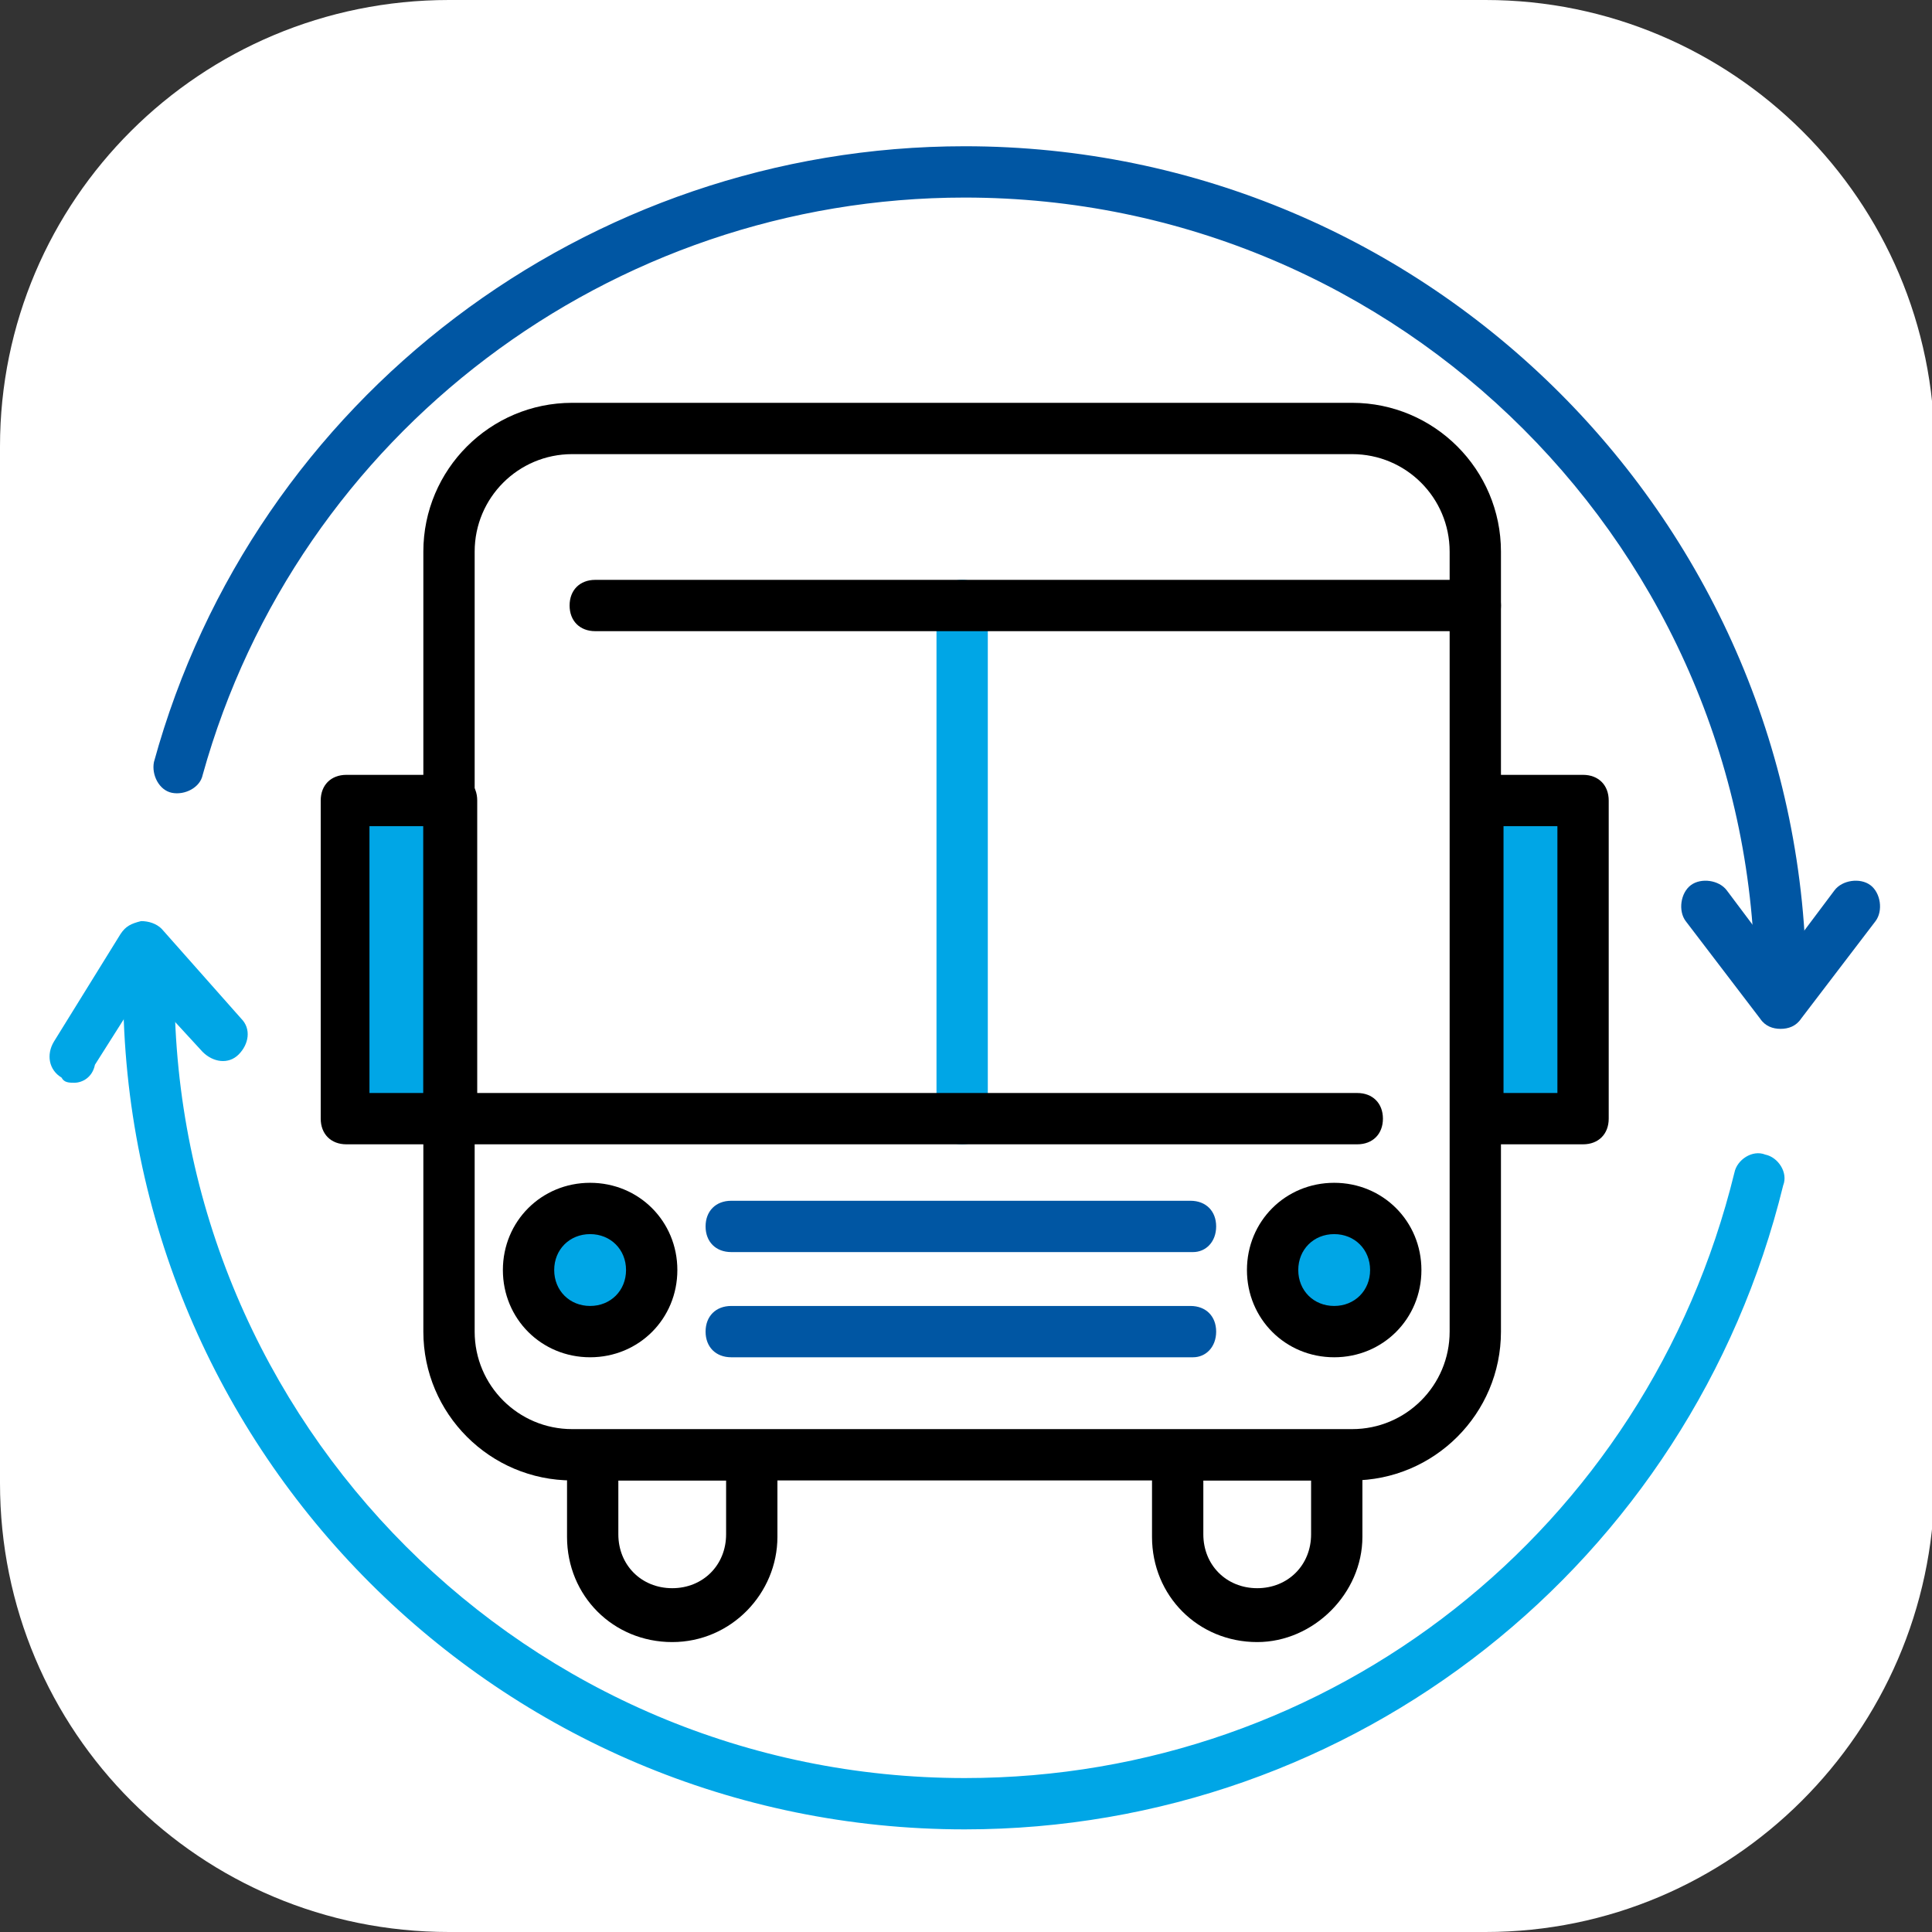
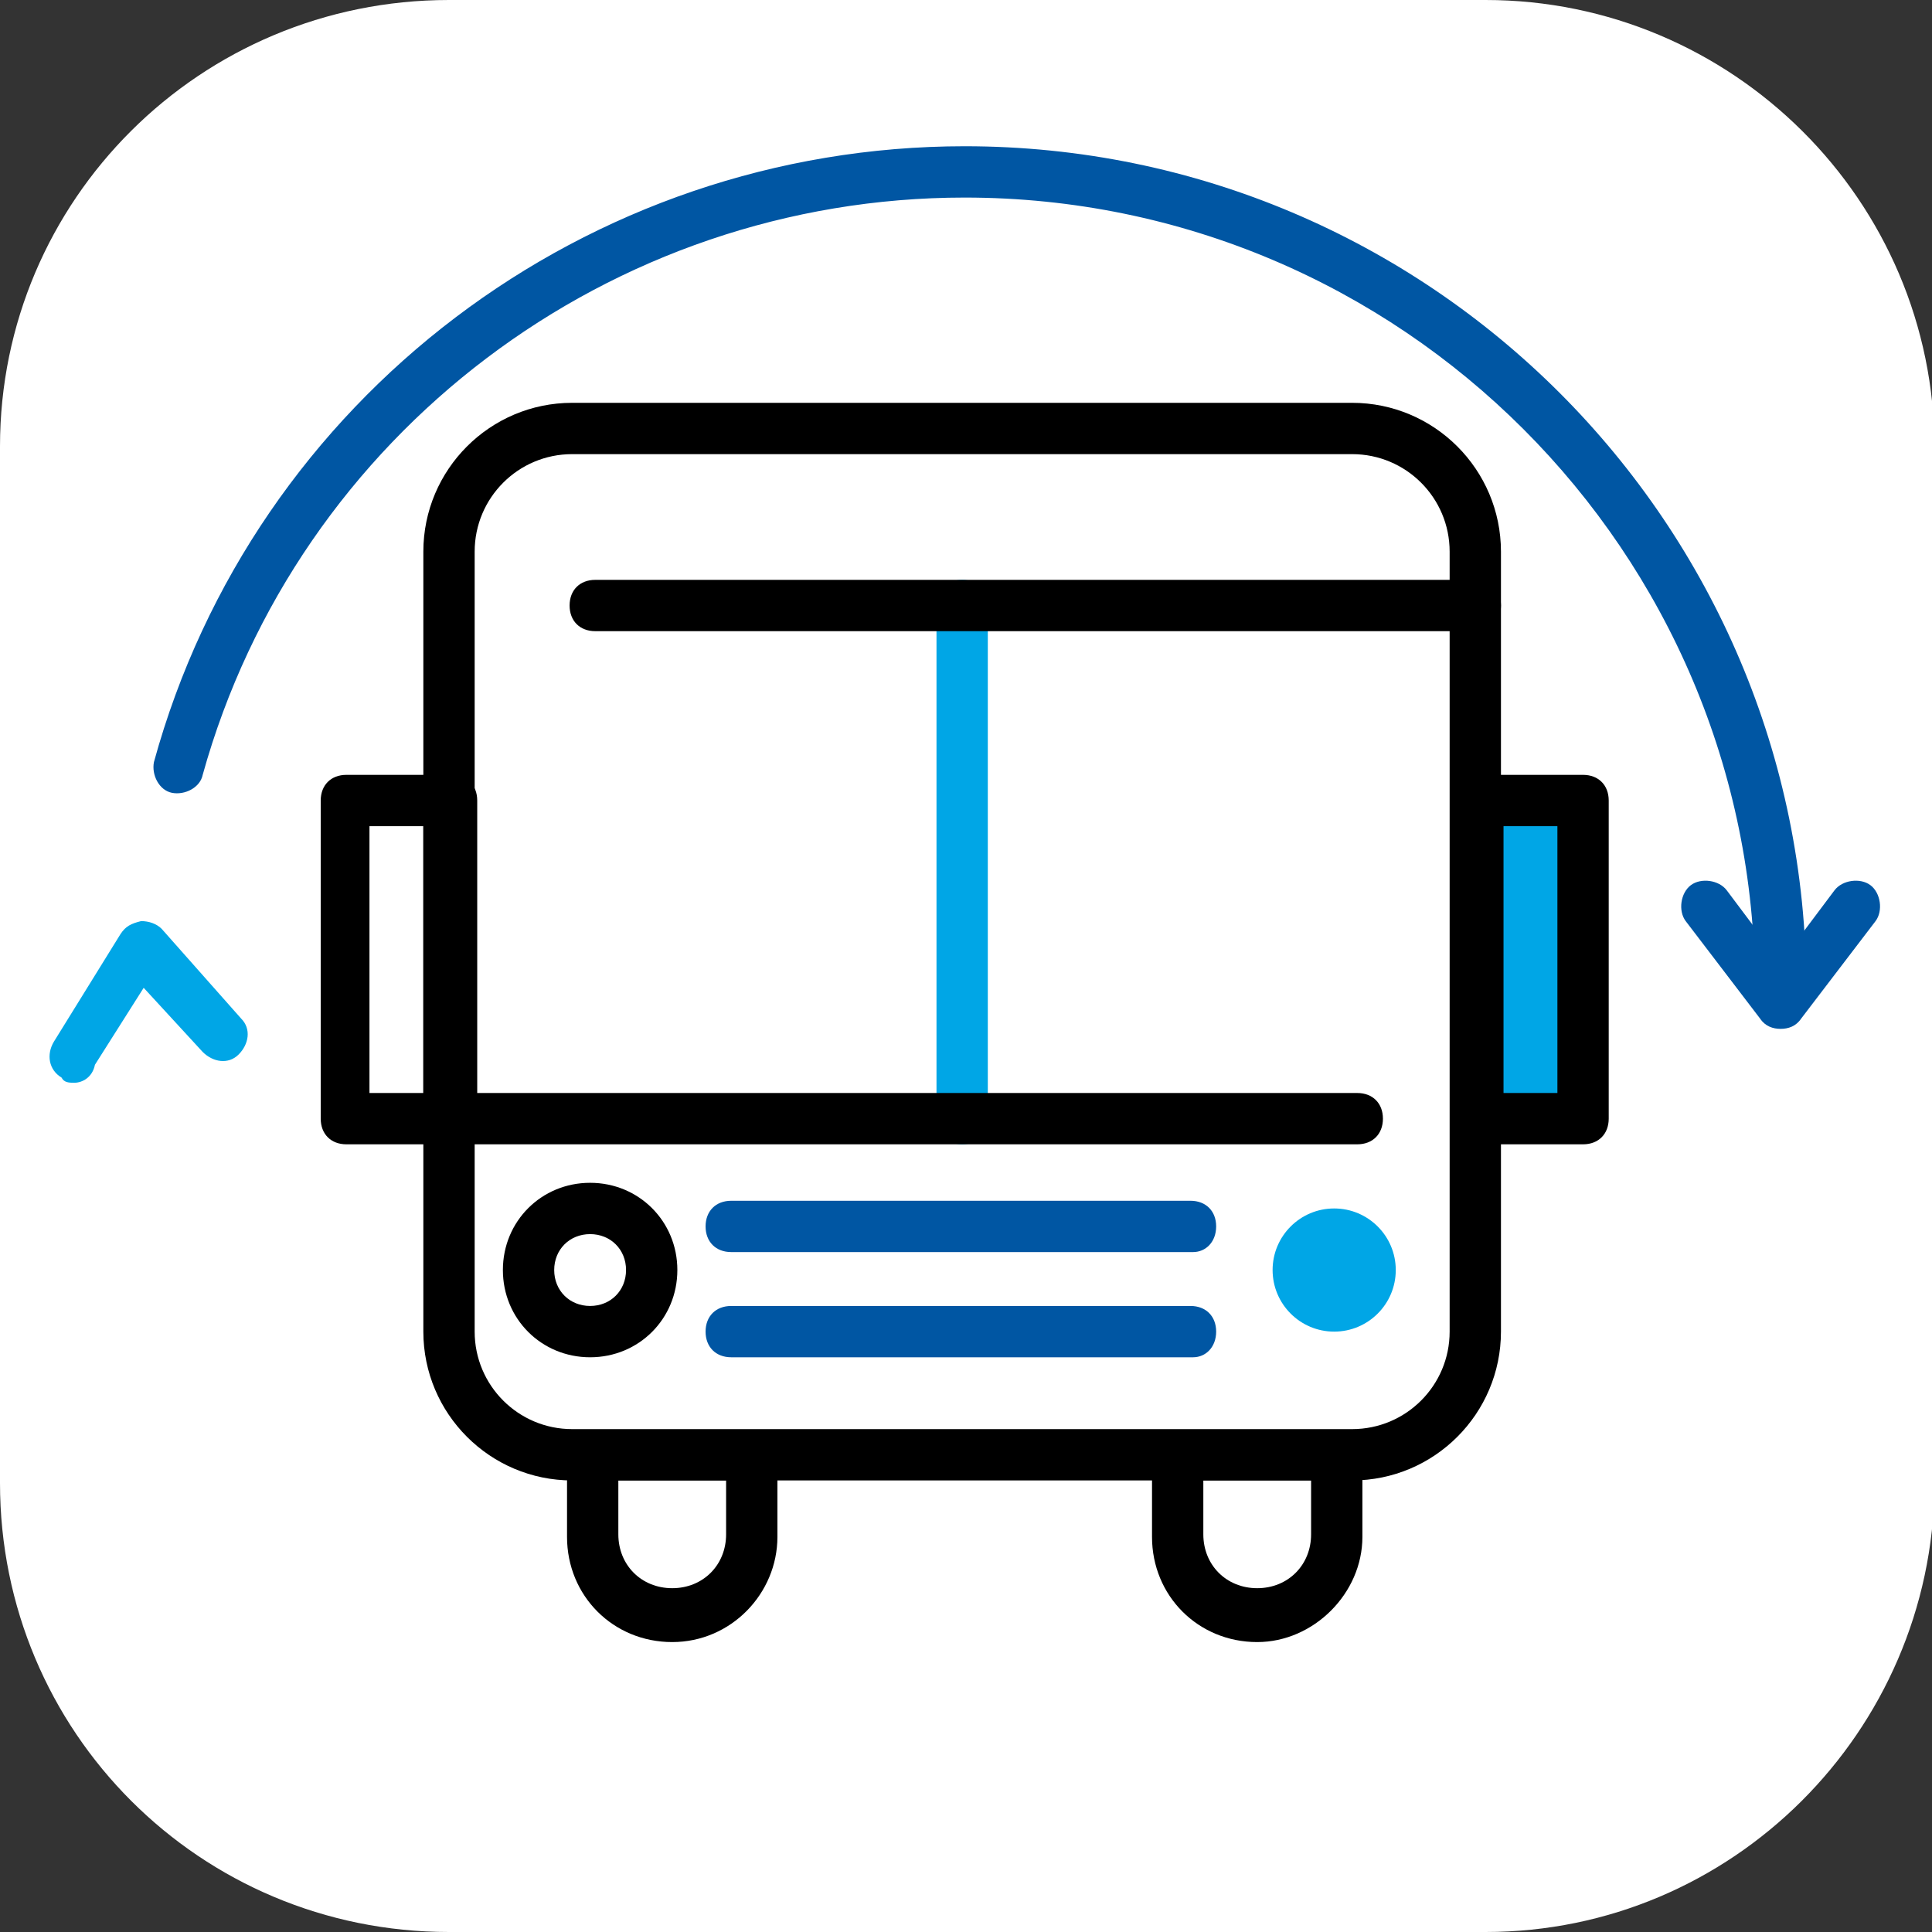
<svg xmlns="http://www.w3.org/2000/svg" version="1.1" id="Capa_1" x="0px" y="0px" viewBox="0 0 75.3 75.3" style="enable-background:new 0 0 75.3 75.3;" xml:space="preserve">
  <rect x="0" y="0" width="75.3" height="75.3" fill="#333333" stroke="none" />
  <style type="text/css">
	.st0{fill:#FFFFFF;}
	.st1{fill:#00A6E6;}
	.st2{fill:#0056A3;}
</style>
  <g>
    <g>
      <path class="st0" d="M57.9,75.3H17.5C7.8,75.3,0,67.5,0,57.8l0-40.4C0,7.8,7.8,0,17.5,0l40.4,0c9.6,0,17.5,7.8,17.5,17.5v40.4    C75.3,67.5,67.5,75.3,57.9,75.3z" />
    </g>
  </g>
  <g>
    <g>
      <g>
        <g>
          <path class="st1" d="M37.5,44.6c-0.6,0-1-0.4-1-1v-20c0-0.6,0.4-1,1-1s1,0.4,1,1v20C38.5,44.2,38.1,44.6,37.5,44.6z" />
        </g>
        <g>
          <path d="M57.5,24.6H23.2c-0.6,0-1-0.4-1-1s0.4-1,1-1h34.3c0.6,0,1,0.4,1,1S58.1,24.6,57.5,24.6z" />
        </g>
        <g>
          <path d="M52.9,44.6H17.5c-0.6,0-1-0.4-1-1s0.4-1,1-1h35.4c0.6,0,1,0.4,1,1S53.5,44.6,52.9,44.6z" />
        </g>
      </g>
      <g>
        <g>
          <path class="st2" d="M46.5,48.8H28.5c-0.6,0-1-0.4-1-1s0.4-1,1-1h17.9c0.6,0,1,0.4,1,1S47,48.8,46.5,48.8z" />
        </g>
        <g>
          <path class="st2" d="M46.5,52.9H28.5c-0.6,0-1-0.4-1-1s0.4-1,1-1h17.9c0.6,0,1,0.4,1,1S47,52.9,46.5,52.9z" />
        </g>
      </g>
      <g>
-         <circle class="st1" cx="23" cy="49.5" r="2.4" />
        <path d="M23,52.9c-1.9,0-3.4-1.5-3.4-3.4s1.5-3.4,3.4-3.4s3.4,1.5,3.4,3.4S24.9,52.9,23,52.9z M23,48.1c-0.8,0-1.4,0.6-1.4,1.4     s0.6,1.4,1.4,1.4s1.4-0.6,1.4-1.4S23.8,48.1,23,48.1z" />
      </g>
      <g>
        <circle class="st1" cx="52" cy="49.5" r="2.4" />
-         <path d="M52,52.9c-1.9,0-3.4-1.5-3.4-3.4s1.5-3.4,3.4-3.4s3.4,1.5,3.4,3.4S53.9,52.9,52,52.9z M52,48.1c-0.8,0-1.4,0.6-1.4,1.4     s0.6,1.4,1.4,1.4s1.4-0.6,1.4-1.4S52.8,48.1,52,48.1z" />
      </g>
      <g>
        <rect x="57.6" y="31.2" class="st1" width="4.1" height="12.4" />
        <path d="M61.7,44.6h-4.1c-0.6,0-1-0.4-1-1V31.2c0-0.6,0.4-1,1-1h4.1c0.6,0,1,0.4,1,1v12.4C62.7,44.2,62.3,44.6,61.7,44.6z      M58.6,42.6h2.1V32.2h-2.1V42.6z" />
      </g>
      <g>
-         <rect x="13.4" y="31.2" class="st1" width="4.1" height="12.4" />
        <path d="M17.6,44.6h-4.1c-0.6,0-1-0.4-1-1V31.2c0-0.6,0.4-1,1-1h4.1c0.6,0,1,0.4,1,1v12.4C18.6,44.2,18.1,44.6,17.6,44.6z      M14.4,42.6h2.1V32.2h-2.1V42.6z" />
      </g>
      <g>
        <path d="M26.2,64c-2.3,0-4.1-1.8-4.1-4.1v-3.1c0-0.6,0.4-1,1-1h6.2c0.6,0,1,0.4,1,1v3.1C30.3,62.1,28.5,64,26.2,64z M24.1,57.7     v2.1c0,1.2,0.9,2.1,2.1,2.1c1.2,0,2.1-0.9,2.1-2.1v-2.1H24.1z" />
      </g>
      <g>
        <path d="M49,64c-2.3,0-4.1-1.8-4.1-4.1v-3.1c0-0.6,0.4-1,1-1h6.2c0.6,0,1,0.4,1,1v3.1C53.1,62.1,51.2,64,49,64z M46.9,57.7v2.1     c0,1.2,0.9,2.1,2.1,2.1s2.1-0.9,2.1-2.1v-2.1H46.9z" />
      </g>
      <g>
        <path d="M52.7,57.7H22.3c-3.2,0-5.8-2.6-5.8-5.8V21.5c0-3.2,2.6-5.8,5.8-5.8h30.4c3.2,0,5.8,2.6,5.8,5.8v30.4     C58.5,55.1,55.9,57.7,52.7,57.7z M22.3,17.7c-2.1,0-3.8,1.7-3.8,3.8v30.4c0,2.1,1.7,3.8,3.8,3.8h30.4c2.1,0,3.8-1.7,3.8-3.8V21.5     c0-2.1-1.7-3.8-3.8-3.8H22.3z" />
      </g>
    </g>
    <g>
      <g>
        <g>
          <path class="st2" d="M69.4,39.5c-0.6,0-1-0.4-1-1c0-17-13.8-30.8-30.8-30.8c-13.8,0-26,9.2-29.7,22.5c-0.1,0.5-0.7,0.8-1.2,0.7      c-0.5-0.1-0.8-0.7-0.7-1.2C9.9,15.5,22.9,5.7,37.6,5.7c18.1,0,32.8,14.7,32.8,32.8C70.4,39,69.9,39.5,69.4,39.5z" />
        </g>
        <g>
          <path class="st2" d="M69.4,40.1c-0.3,0-0.6-0.1-0.8-0.4l-2.9-3.8c-0.3-0.4-0.2-1.1,0.2-1.4c0.4-0.3,1.1-0.2,1.4,0.2l2.1,2.8      l2.1-2.8c0.3-0.4,1-0.5,1.4-0.2c0.4,0.3,0.5,1,0.2,1.4l-2.9,3.8C70,40,69.7,40.1,69.4,40.1z" />
        </g>
      </g>
      <g>
        <g>
-           <path class="st1" d="M37.6,71.3c-18.1,0-32.8-14.7-32.8-32.8c0-0.6,0.4-1,1-1s1,0.4,1,1c0,17,13.8,30.8,30.8,30.8      c14.3,0,26.6-9.7,30-23.6c0.1-0.5,0.7-0.9,1.2-0.7c0.5,0.1,0.9,0.7,0.7,1.2C65.9,60.9,52.8,71.3,37.6,71.3z" />
-         </g>
+           </g>
        <g>
          <path class="st1" d="M2.9,42.2c-0.2,0-0.4,0-0.5-0.2c-0.5-0.3-0.6-0.9-0.3-1.4l2.6-4.2c0.2-0.3,0.4-0.4,0.8-0.5      c0.3,0,0.6,0.1,0.8,0.3l3.1,3.5c0.4,0.4,0.3,1-0.1,1.4c-0.4,0.4-1,0.3-1.4-0.1l-2.3-2.5l-1.9,3C3.6,42,3.2,42.2,2.9,42.2z" />
        </g>
      </g>
    </g>
  </g>
</svg>